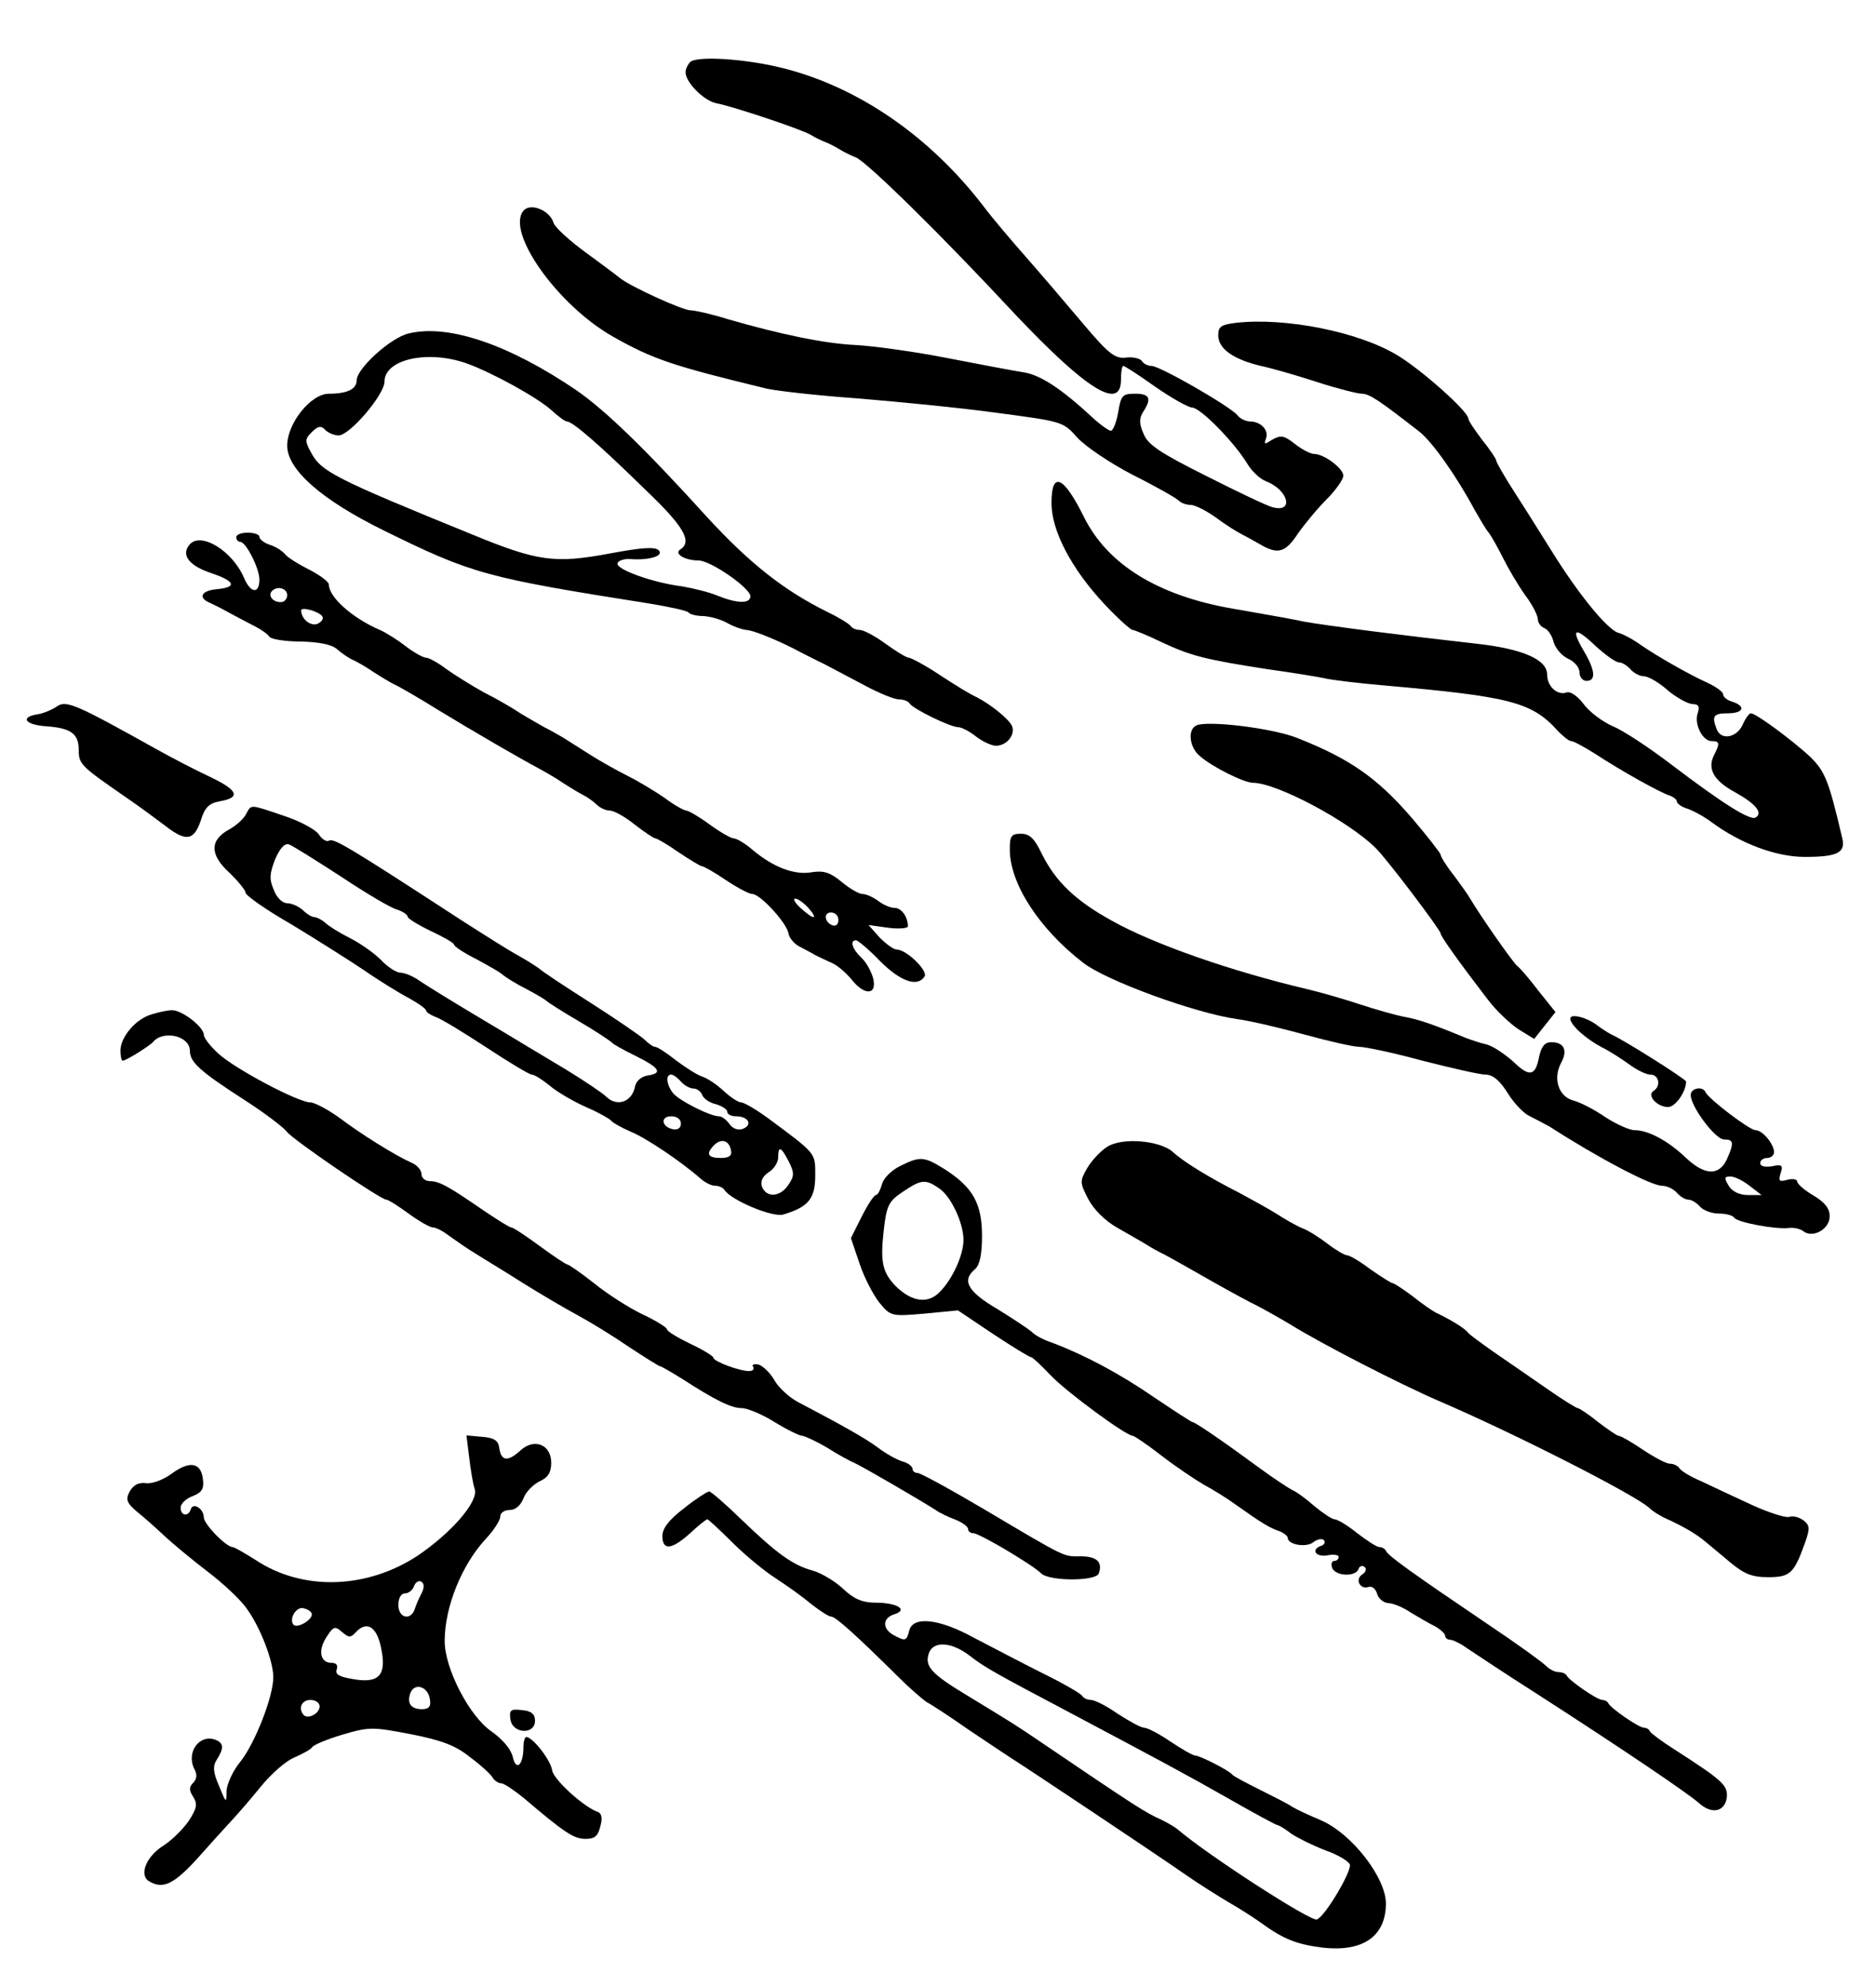
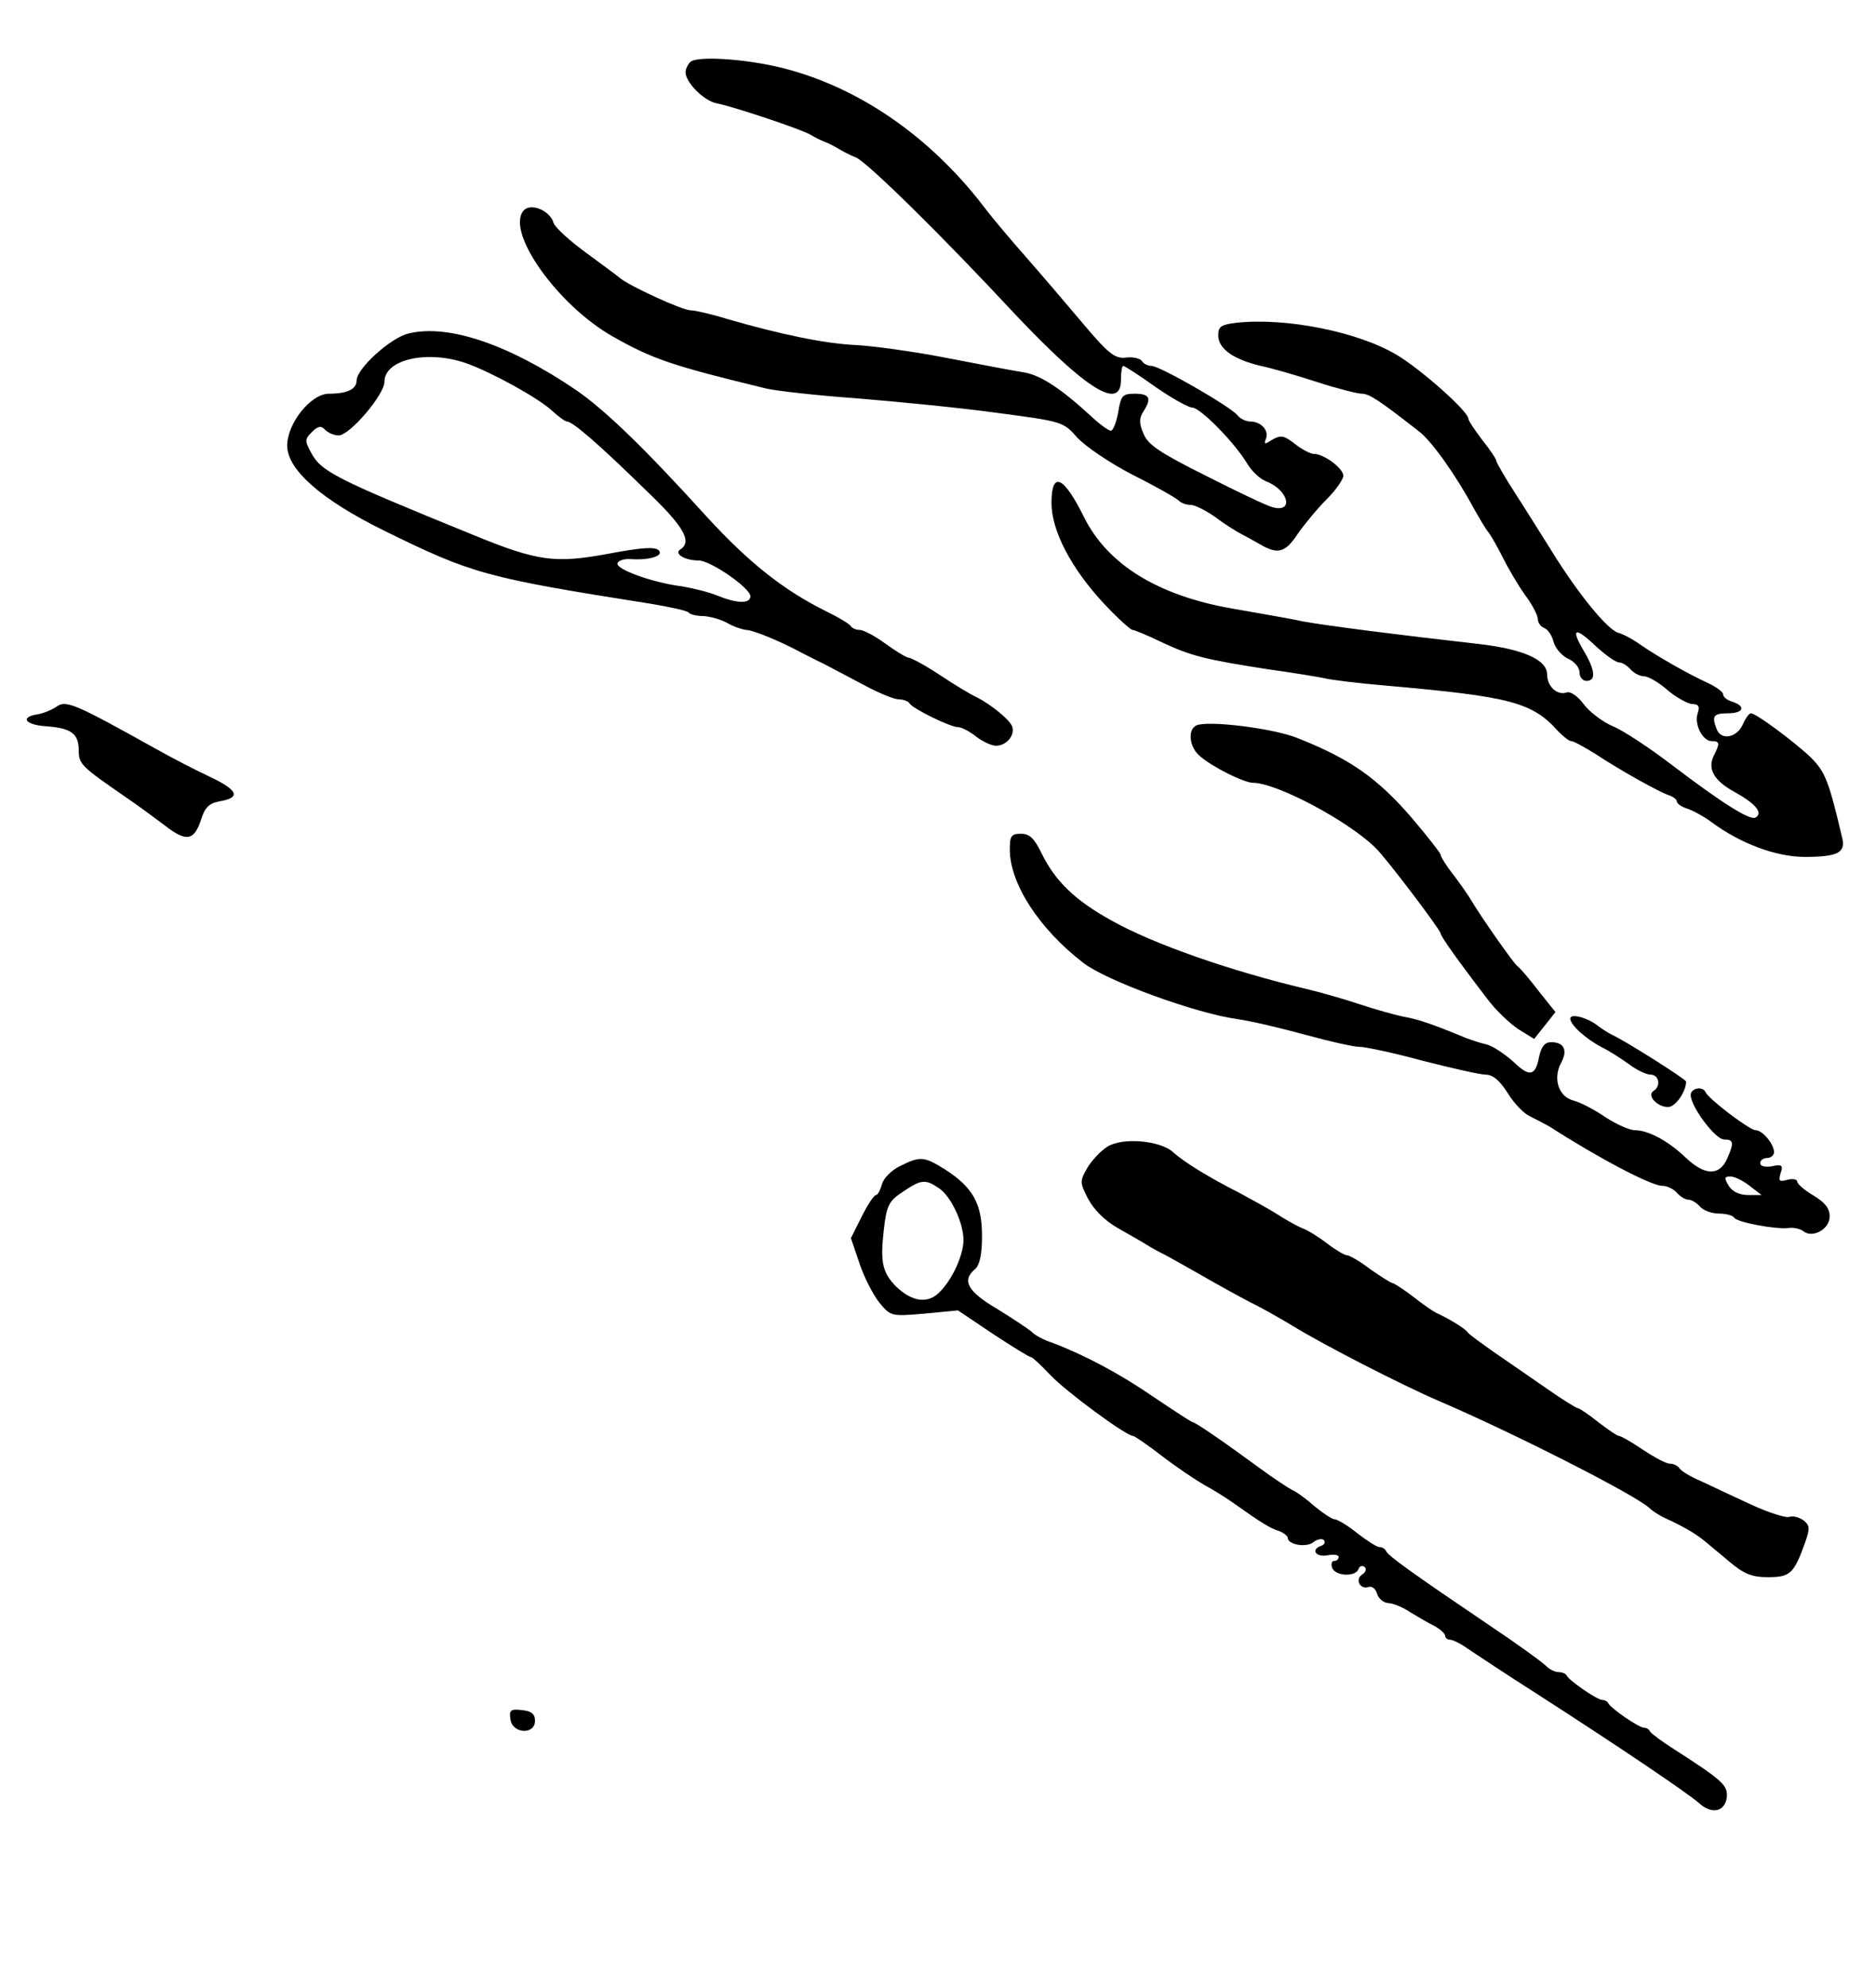
<svg xmlns="http://www.w3.org/2000/svg" version="1.0" width="405pt" height="429pt" viewBox="0 0 405 429" preserveAspectRatio="xMidYMid meet">
  <g transform="translate(0,429) scale(0.1,-0.1)" fill="#000000" stroke="none">
    <path d="M1490 4156 c-5 -5 -10 -15 -10 -22 0 -22 40 -62 67 -67 36 -7 183 -56 203 -68 8 -5 22 -12 30 -15 8 -3 22 -10 30 -15 8 -5 25 -14 38 -19 25 -11 184 -167 343 -338 154 -163 229 -210 229 -142 0 17 2 30 5 30 3 0 34 -20 69 -45 36 -25 72 -45 80 -45 17 0 90 -74 118 -120 10 -17 28 -34 41 -39 49 -19 61 -69 14 -56 -12 3 -77 34 -144 68 -98 49 -125 67 -134 90 -10 22 -10 34 -1 48 19 29 14 39 -18 39 -27 0 -30 -4 -36 -40 -4 -22 -11 -40 -16 -40 -4 0 -23 13 -41 30 -65 60 -110 90 -146 96 -20 3 -94 17 -166 31 -71 14 -160 26 -196 28 -68 3 -164 23 -278 56 -35 11 -71 19 -80 19 -18 0 -133 53 -153 70 -7 6 -41 31 -75 56 -34 25 -65 53 -68 63 -8 27 -50 44 -65 26 -38 -46 73 -203 192 -271 88 -50 131 -64 333 -113 22 -5 110 -15 195 -21 85 -7 220 -20 300 -31 143 -19 145 -19 175 -53 17 -19 70 -55 120 -81 50 -25 94 -50 100 -56 5 -5 16 -9 25 -9 10 0 35 -13 56 -28 21 -16 46 -31 54 -35 8 -4 26 -14 40 -22 39 -23 55 -18 82 23 14 20 42 54 62 74 20 20 36 43 36 51 0 16 -42 47 -63 47 -8 0 -27 10 -42 22 -23 18 -30 19 -48 9 -17 -11 -19 -11 -14 2 7 18 -11 37 -34 37 -9 0 -22 6 -28 14 -16 19 -167 106 -185 106 -8 0 -18 5 -21 11 -4 5 -19 9 -34 7 -24 -3 -38 8 -96 77 -37 44 -91 107 -120 140 -29 33 -71 82 -92 110 -116 151 -270 257 -433 298 -79 20 -186 27 -200 13z" />
    <path d="M2668 3593 c-32 -4 -38 -8 -38 -27 0 -29 33 -52 92 -66 24 -5 79 -21 122 -35 43 -14 87 -25 96 -25 16 0 37 -14 123 -81 27 -20 81 -96 120 -169 11 -19 24 -42 31 -50 6 -8 20 -33 31 -55 11 -22 32 -58 47 -79 16 -21 28 -45 28 -53 0 -7 6 -16 14 -19 8 -3 17 -17 20 -30 4 -14 18 -30 31 -36 14 -6 25 -19 25 -30 0 -10 7 -18 15 -18 21 0 19 23 -6 65 -29 49 -19 53 26 10 21 -19 43 -35 50 -35 7 0 18 -7 25 -15 7 -8 20 -15 29 -15 9 0 32 -13 51 -30 19 -16 43 -29 53 -30 14 0 17 -5 12 -20 -8 -24 11 -60 30 -60 18 0 18 -5 6 -29 -16 -30 -2 -56 44 -81 45 -25 62 -45 45 -55 -12 -7 -72 31 -180 113 -47 36 -104 74 -128 84 -23 10 -52 32 -64 49 -13 17 -28 27 -36 24 -20 -7 -42 13 -42 39 0 32 -53 55 -150 66 -161 18 -325 39 -375 48 -27 6 -97 18 -154 28 -161 28 -270 95 -321 198 -44 89 -70 100 -70 30 0 -60 43 -142 114 -218 29 -31 57 -56 61 -56 4 0 33 -12 64 -27 62 -29 93 -37 229 -58 51 -7 105 -16 120 -19 15 -4 74 -11 132 -16 272 -24 318 -36 374 -99 11 -11 23 -21 28 -21 5 0 27 -12 51 -27 58 -38 139 -83 160 -90 9 -3 17 -9 17 -13 0 -5 10 -12 23 -16 12 -4 36 -17 52 -29 62 -46 139 -75 201 -75 71 0 89 9 81 41 -29 124 -37 143 -68 174 -37 35 -118 95 -129 95 -4 0 -12 -11 -18 -25 -13 -28 -47 -34 -56 -9 -11 28 -7 34 24 34 34 0 40 15 10 25 -11 3 -20 10 -20 16 0 5 -15 16 -32 24 -44 20 -110 58 -145 82 -15 11 -38 24 -50 27 -24 8 -86 84 -143 176 -19 30 -53 85 -77 122 -24 37 -43 70 -43 74 0 3 -13 23 -30 44 -16 21 -30 42 -30 46 0 16 -104 108 -155 138 -84 50 -240 81 -347 69z" />
    <path d="M882 3570 c-39 -9 -112 -76 -112 -101 0 -19 -20 -29 -60 -29 -39 0 -90 -64 -90 -112 0 -52 74 -117 208 -183 191 -94 219 -102 574 -158 42 -7 80 -15 84 -19 4 -5 19 -8 33 -8 14 -1 37 -7 51 -15 14 -8 32 -14 41 -15 14 0 73 -24 119 -49 8 -4 31 -16 50 -25 19 -10 59 -31 89 -47 30 -16 62 -29 72 -29 10 0 20 -4 23 -9 8 -12 88 -51 105 -51 7 0 24 -9 38 -20 14 -11 34 -20 43 -20 23 0 42 23 35 42 -6 15 -46 47 -75 62 -17 8 -39 21 -97 59 -24 15 -47 27 -51 27 -5 0 -28 14 -50 30 -23 17 -48 30 -56 30 -8 0 -17 4 -20 9 -4 5 -27 19 -52 31 -91 45 -166 104 -257 203 -135 149 -219 230 -282 274 -147 100 -278 144 -363 123z m124 -64 c56 -20 154 -74 185 -102 14 -13 29 -24 33 -24 12 0 69 -49 170 -148 82 -78 101 -111 75 -128 -15 -9 9 -24 39 -24 26 0 111 -59 112 -77 0 -17 -29 -16 -71 1 -19 8 -53 16 -76 20 -64 8 -144 37 -140 50 2 6 15 10 28 9 41 -3 73 7 61 19 -8 8 -37 6 -106 -7 -118 -22 -155 -17 -294 40 -302 123 -329 137 -351 179 -13 24 -13 28 2 43 13 13 20 15 29 5 7 -7 20 -12 29 -12 24 0 99 88 99 116 0 48 92 69 176 40z" />
-     <path d="M510 3130 c0 -5 4 -10 9 -10 12 0 41 -57 41 -81 0 -32 -19 -30 -33 3 -25 59 -94 101 -118 72 -19 -23 0 -46 49 -62 50 -17 54 -30 10 -34 -33 -3 -41 -18 -16 -29 7 -3 27 -13 43 -22 17 -9 41 -22 55 -29 14 -7 28 -17 32 -23 4 -5 34 -10 67 -10 39 -1 66 -6 78 -16 10 -9 25 -19 33 -23 8 -3 29 -15 45 -26 17 -11 37 -23 45 -27 8 -3 53 -29 98 -57 79 -48 172 -102 217 -126 11 -6 34 -19 50 -30 17 -11 37 -23 45 -27 8 -4 21 -13 28 -20 7 -7 20 -13 29 -13 8 0 32 -13 53 -30 21 -16 41 -30 45 -30 3 0 26 -13 50 -30 24 -16 47 -30 50 -30 4 0 27 -13 52 -30 24 -16 50 -30 57 -30 17 0 73 -61 78 -84 1 -10 12 -23 23 -29 11 -6 27 -14 35 -19 8 -4 25 -12 36 -17 12 -5 30 -21 42 -35 28 -36 56 -35 47 2 -4 15 -15 35 -26 45 -19 18 -25 37 -11 37 4 0 28 -20 52 -45 44 -44 81 -57 96 -33 8 12 -39 58 -60 58 -7 0 -23 12 -37 26 l-24 27 43 -6 c23 -3 42 -1 42 3 0 21 -14 40 -29 40 -9 0 -25 7 -35 15 -11 8 -26 15 -34 15 -8 0 -28 12 -45 26 -24 20 -38 25 -64 21 -38 -7 -84 11 -128 48 -16 14 -35 25 -41 25 -6 0 -30 14 -52 30 -23 17 -46 30 -50 30 -5 0 -27 12 -48 28 -22 15 -57 36 -79 47 -22 11 -58 31 -80 45 -22 14 -49 31 -60 38 -11 6 -29 17 -40 22 -11 6 -33 19 -50 29 -16 11 -52 32 -80 46 -27 15 -64 38 -82 51 -17 13 -37 24 -43 24 -6 0 -26 11 -43 24 -18 14 -43 30 -57 36 -60 26 -110 71 -110 98 0 6 -19 20 -42 32 -24 12 -48 27 -53 34 -6 7 -20 16 -33 20 -12 4 -22 12 -22 17 0 5 -11 9 -25 9 -14 0 -25 -4 -25 -10z m110 -125 c0 -8 -6 -15 -14 -15 -17 0 -28 14 -19 24 12 12 33 6 33 -9z m76 -46 c3 -5 -2 -12 -11 -16 -15 -5 -34 10 -35 29 0 9 39 -2 46 -13z m1049 -629 c10 -11 15 -20 11 -20 -4 0 -16 9 -28 20 -12 11 -17 20 -11 20 5 0 18 -9 28 -20z m65 -26 c0 -9 -5 -14 -12 -12 -18 6 -21 28 -4 28 9 0 16 -7 16 -16z" />
    <path d="M123 2765 c-10 -7 -29 -15 -41 -17 -40 -6 -28 -23 18 -26 54 -4 70 -16 70 -52 0 -30 6 -35 100 -100 28 -19 67 -48 87 -63 45 -35 62 -32 77 13 8 27 18 36 40 40 47 8 40 24 -21 53 -32 15 -84 42 -116 60 -172 96 -194 106 -214 92z" />
    <path d="M2583 2724 c-20 -9 -15 -48 7 -66 27 -24 96 -58 115 -58 51 0 207 -83 265 -141 23 -22 140 -177 140 -184 0 -6 36 -57 102 -143 18 -24 48 -52 66 -64 l34 -21 23 29 23 29 -36 45 c-19 25 -40 50 -47 55 -10 9 -76 103 -100 143 -5 9 -22 33 -37 53 -16 20 -28 40 -28 44 0 3 -28 39 -62 79 -75 87 -134 128 -248 173 -53 21 -192 38 -217 27z" />
-     <path d="M531 2532 c-5 -10 -21 -24 -35 -32 -43 -23 -44 -54 -2 -93 20 -19 36 -39 36 -44 0 -6 44 -37 98 -68 53 -32 124 -77 157 -99 33 -23 77 -50 98 -61 20 -11 37 -23 37 -27 0 -3 9 -9 19 -13 11 -3 60 -33 109 -65 50 -33 95 -60 100 -60 6 0 23 -11 39 -24 15 -13 51 -34 78 -46 28 -12 52 -26 55 -30 3 -4 21 -14 41 -23 33 -13 110 -65 152 -102 9 -8 23 -15 31 -15 8 0 17 -4 20 -9 14 -22 104 -60 127 -53 54 16 69 34 69 84 0 50 3 46 -102 124 -26 19 -52 34 -58 34 -6 0 -23 11 -38 25 -15 14 -36 28 -47 31 -11 4 -36 20 -56 35 -20 16 -40 29 -45 29 -4 0 -14 7 -23 16 -9 8 -61 44 -116 79 -55 35 -105 68 -111 74 -7 5 -27 18 -45 28 -19 10 -74 45 -124 77 -247 161 -275 177 -285 171 -5 -3 -15 3 -22 14 -8 11 -42 29 -76 40 -74 25 -69 25 -81 3z m206 -135 c54 -36 108 -68 121 -71 12 -4 22 -11 22 -15 0 -4 23 -18 50 -31 28 -13 50 -26 50 -29 0 -4 21 -18 47 -31 26 -14 53 -29 59 -35 6 -5 28 -19 50 -30 21 -11 41 -23 44 -26 3 -3 34 -23 70 -44 36 -21 67 -42 70 -45 3 -4 26 -17 53 -30 52 -26 58 -37 25 -42 -13 -2 -24 -11 -27 -23 -6 -34 -39 -46 -63 -22 -7 7 -44 32 -83 56 -38 23 -77 46 -85 51 -8 5 -58 35 -110 66 -52 31 -107 65 -122 75 -15 11 -34 19 -43 19 -9 0 -28 12 -43 28 -15 15 -45 36 -67 47 -22 11 -46 26 -53 33 -7 6 -18 12 -23 12 -6 0 -17 7 -25 15 -9 8 -24 15 -34 15 -10 0 -23 12 -29 29 -10 23 -9 35 3 66 11 25 21 35 30 32 8 -3 59 -35 113 -70z m733 -442 c7 -8 19 -15 27 -15 7 0 16 -6 19 -14 3 -8 16 -17 30 -20 13 -4 24 -11 24 -16 0 -6 9 -10 19 -10 26 0 37 -18 15 -27 -10 -4 -22 0 -29 10 -7 10 -17 17 -23 17 -19 0 -86 34 -99 50 -14 18 -17 40 -4 40 5 0 14 -7 21 -15z m0 -91 c0 -9 -7 -14 -17 -12 -25 5 -28 28 -4 28 12 0 21 -6 21 -16z m108 -57 c3 -12 -4 -17 -22 -17 -28 0 -33 9 -14 28 15 15 32 10 36 -11z m125 -25 c12 -24 12 -31 -1 -50 -17 -26 -47 -29 -57 -4 -4 11 1 22 14 31 12 7 21 22 21 32 0 26 6 24 23 -9z" />
    <path d="M2180 2456 c0 -74 64 -172 159 -245 49 -38 240 -108 331 -121 30 -4 97 -20 148 -34 51 -14 104 -26 116 -26 13 0 75 -13 137 -30 63 -16 124 -30 136 -30 16 0 31 -13 48 -40 14 -23 36 -45 48 -50 12 -6 31 -16 42 -22 107 -69 220 -128 243 -128 11 0 25 -7 32 -15 7 -8 18 -15 25 -15 7 0 18 -7 25 -15 7 -8 25 -15 41 -15 15 0 30 -4 33 -9 6 -10 91 -26 119 -22 10 1 24 -2 30 -7 20 -16 57 4 57 32 0 17 -10 30 -35 45 -19 11 -35 25 -35 30 0 5 -10 7 -21 4 -18 -5 -20 -3 -15 14 6 17 3 20 -19 15 -15 -2 -25 0 -25 7 0 6 7 11 15 11 8 0 15 6 15 13 -1 18 -25 47 -40 47 -13 0 -102 68 -108 82 -6 14 -32 9 -32 -6 0 -25 53 -96 72 -96 21 0 22 -7 6 -43 -17 -36 -48 -35 -89 4 -39 37 -81 59 -110 59 -11 0 -40 13 -63 28 -23 16 -54 32 -69 36 -32 8 -45 47 -27 81 15 27 7 45 -21 45 -14 0 -21 -9 -26 -30 -8 -44 -21 -46 -56 -12 -18 16 -43 33 -57 37 -14 3 -34 10 -45 14 -70 29 -104 41 -135 46 -19 4 -62 16 -95 27 -33 11 -85 26 -115 33 -161 38 -331 97 -421 148 -78 43 -121 85 -150 144 -16 33 -26 43 -45 43 -21 0 -24 -5 -24 -34z m1597 -726 l26 -20 -29 0 c-18 0 -34 7 -42 20 -10 17 -10 20 4 20 9 0 27 -9 41 -20z" />
-     <path d="M327 2100 c-34 -10 -66 -48 -67 -77 0 -13 2 -23 5 -23 7 0 58 32 65 40 22 27 80 14 80 -19 0 -24 22 -44 115 -104 44 -28 86 -60 94 -70 12 -17 203 -147 215 -147 4 0 25 -13 48 -30 22 -16 46 -30 53 -30 7 0 23 -9 36 -19 14 -10 38 -27 55 -37 17 -11 64 -39 103 -64 40 -25 93 -56 119 -70 26 -14 75 -44 110 -68 35 -23 65 -42 68 -42 2 0 23 -12 47 -27 71 -46 106 -63 128 -63 12 0 44 -13 71 -30 26 -16 54 -30 61 -30 6 -1 30 -12 52 -25 22 -14 49 -29 61 -34 19 -9 138 -78 174 -101 8 -6 27 -15 43 -21 15 -6 27 -15 27 -20 0 -5 5 -9 11 -9 13 0 128 -68 147 -87 18 -17 118 -17 124 0 9 24 -4 37 -38 37 -39 0 -28 -6 -205 99 -76 45 -142 81 -148 81 -6 0 -11 4 -11 9 0 5 -10 13 -22 16 -13 4 -36 17 -53 30 -27 20 -75 47 -172 98 -19 10 -42 31 -51 47 -9 16 -25 31 -34 34 -10 2 -16 0 -12 -5 3 -5 -1 -9 -9 -9 -21 0 -77 21 -77 29 0 3 -22 17 -50 30 -27 13 -50 27 -50 31 0 4 -24 19 -54 33 -29 14 -76 44 -104 67 -28 22 -54 40 -57 40 -3 0 -30 18 -60 40 -30 22 -57 40 -61 40 -4 0 -31 17 -62 38 -74 51 -94 62 -114 62 -10 0 -18 7 -18 15 0 9 -10 20 -22 25 -34 15 -108 61 -157 98 -24 17 -52 32 -61 32 -26 0 -160 71 -197 104 -18 16 -33 35 -33 42 0 17 -48 54 -69 53 -9 0 -28 -4 -44 -9z" />
    <path d="M3390 2091 c0 -14 34 -44 68 -62 15 -7 41 -24 58 -36 17 -13 38 -23 47 -23 19 0 23 -25 7 -35 -16 -10 8 -35 31 -35 16 0 39 33 39 55 0 5 -133 89 -160 101 -8 4 -22 13 -30 19 -22 18 -60 28 -60 16z" />
    <path d="M2390 1814 c-14 -9 -33 -29 -43 -46 -16 -28 -16 -31 2 -66 12 -23 36 -47 62 -62 24 -14 53 -30 64 -37 11 -7 29 -17 40 -22 11 -6 47 -26 80 -45 33 -19 80 -45 105 -58 25 -12 63 -34 85 -47 69 -43 239 -130 320 -165 161 -69 421 -201 455 -231 8 -8 26 -19 40 -25 31 -14 61 -31 80 -47 8 -7 33 -27 54 -45 31 -26 48 -33 83 -33 48 0 56 8 80 75 11 31 10 37 -4 48 -10 7 -23 10 -31 7 -7 -2 -43 9 -80 26 -37 17 -86 40 -109 51 -24 10 -45 23 -48 29 -4 5 -12 9 -20 9 -8 0 -34 14 -58 30 -25 17 -48 30 -52 30 -4 0 -24 14 -45 30 -21 17 -41 30 -44 30 -3 0 -34 19 -68 43 -35 24 -85 59 -113 78 -27 19 -53 38 -56 42 -6 9 -39 29 -69 43 -8 4 -31 20 -51 36 -20 15 -40 28 -43 28 -3 0 -25 14 -48 30 -22 17 -45 30 -50 30 -5 0 -24 11 -41 24 -18 14 -43 30 -57 35 -14 6 -38 20 -55 31 -16 10 -52 30 -80 45 -65 33 -119 66 -143 88 -28 25 -110 32 -142 11z" />
    <path d="M1942 1772 c-18 -9 -35 -26 -38 -39 -4 -13 -9 -23 -13 -23 -4 0 -18 -21 -31 -47 l-23 -46 19 -56 c10 -30 30 -68 43 -84 24 -29 26 -29 97 -23 l72 7 76 -51 c41 -27 78 -50 82 -50 3 0 22 -18 42 -39 33 -35 163 -131 178 -131 3 0 31 -19 62 -43 31 -24 73 -52 92 -63 19 -10 51 -30 70 -44 52 -37 73 -50 93 -56 9 -4 17 -10 17 -14 0 -15 41 -22 56 -9 8 6 18 8 22 4 4 -4 1 -10 -5 -12 -24 -8 -13 -25 12 -21 14 3 25 1 25 -3 0 -5 -4 -9 -10 -9 -5 0 -7 -7 -4 -15 7 -18 51 -20 57 -2 2 6 8 8 13 4 5 -4 2 -12 -5 -16 -17 -11 -4 -34 14 -27 7 2 15 -4 18 -15 3 -10 13 -19 24 -20 10 0 32 -9 48 -20 17 -10 40 -24 53 -30 12 -7 22 -16 22 -21 0 -4 5 -8 10 -8 6 0 23 -8 38 -19 15 -10 81 -54 147 -96 188 -121 328 -216 352 -237 28 -26 57 -20 61 12 2 26 -9 36 -113 103 -27 17 -51 35 -53 39 -2 5 -8 8 -13 8 -11 0 -72 42 -77 53 -2 4 -8 7 -13 7 -11 0 -72 42 -77 53 -2 4 -10 7 -17 7 -8 0 -20 6 -28 14 -8 8 -63 48 -123 88 -161 109 -219 150 -222 160 -2 4 -8 8 -14 8 -6 0 -27 14 -48 30 -21 17 -43 30 -49 30 -5 0 -25 13 -43 28 -18 16 -40 32 -48 35 -8 4 -40 25 -70 47 -79 58 -140 100 -146 100 -2 0 -39 24 -82 53 -74 51 -149 91 -220 118 -19 6 -39 17 -45 24 -7 6 -40 28 -74 49 -65 38 -77 62 -48 86 10 9 15 31 15 72 0 70 -20 105 -81 144 -45 28 -53 28 -97 6z m86 -48 c25 -17 52 -74 52 -111 0 -32 -23 -83 -50 -111 -26 -28 -61 -23 -96 11 -29 30 -34 52 -26 122 6 53 11 62 41 82 40 27 49 28 79 7z" />
-     <path d="M1013 1143 c3 -26 8 -57 12 -68 8 -27 -50 -94 -124 -144 -110 -72 -248 -76 -349 -9 -24 15 -46 28 -50 28 -15 1 -62 50 -62 64 0 19 -23 33 -28 18 -5 -17 -22 -15 -22 3 0 9 12 20 26 25 20 8 25 16 22 37 -4 36 -29 40 -68 11 -18 -13 -42 -22 -55 -20 -16 2 -27 -4 -35 -18 -9 -17 -7 -24 15 -43 15 -12 41 -35 59 -52 17 -16 59 -51 93 -77 33 -25 72 -61 85 -80 29 -39 58 -113 58 -149 0 -42 -39 -141 -70 -181 -17 -20 -30 -49 -31 -65 0 -27 -1 -26 -16 11 -13 30 -14 43 -5 57 16 25 15 36 -3 43 -35 13 -64 -28 -45 -64 6 -11 5 -21 -3 -29 -9 -9 -9 -16 0 -30 10 -16 8 -25 -10 -53 -13 -18 -37 -42 -55 -53 -36 -23 -52 -62 -31 -76 31 -19 55 -7 109 53 30 34 64 71 75 83 11 12 38 43 59 69 22 27 54 55 72 62 18 8 35 17 38 22 3 5 32 17 65 27 58 17 65 17 148 1 66 -13 96 -24 127 -49 23 -17 45 -37 49 -44 4 -7 13 -13 19 -13 6 0 28 -15 49 -32 88 -75 108 -88 133 -88 20 0 27 6 32 27 5 17 3 28 -5 31 -30 10 -96 70 -99 90 -3 22 -42 72 -56 72 -3 0 -6 -10 -6 -22 0 -39 -16 -53 -23 -21 -4 17 -22 38 -46 55 -48 33 -101 136 -101 195 0 74 37 165 89 221 17 18 31 40 31 48 0 8 9 14 20 14 13 0 24 10 30 25 5 14 21 30 35 37 18 8 25 19 25 40 0 39 -36 54 -66 27 -27 -25 -42 -24 -46 4 -2 17 -11 23 -37 25 l-34 3 6 -48z m-102 -291 c-5 -9 -12 -25 -15 -34 -8 -28 -36 -22 -36 7 0 15 6 25 14 25 8 0 17 7 20 16 3 8 10 13 16 9 6 -4 6 -12 1 -23z m-238 -46 c3 -12 -30 -32 -39 -24 -11 12 5 40 21 36 9 -2 17 -7 18 -12z m95 -40 c24 26 46 12 55 -35 12 -58 -5 -76 -61 -66 -30 5 -39 10 -35 21 3 9 -1 14 -11 14 -25 0 -30 27 -11 56 15 23 18 24 33 11 15 -13 19 -13 30 -1z m160 -144 c3 -16 -2 -22 -17 -22 -24 0 -33 13 -25 35 9 23 38 14 42 -13z m-238 -16 c0 -15 -24 -28 -34 -19 -13 14 -5 33 14 33 11 0 20 -6 20 -14z" />
-     <path d="M1477 1034 c-33 -25 -47 -44 -47 -60 0 -32 20 -30 60 6 18 17 35 30 37 30 2 0 27 -23 55 -51 28 -28 70 -62 92 -76 23 -15 57 -39 76 -55 19 -15 39 -28 44 -28 10 0 54 -40 145 -130 25 -25 53 -49 62 -55 10 -5 51 -32 91 -60 40 -27 81 -54 90 -60 26 -16 317 -210 377 -252 30 -21 72 -47 92 -59 21 -12 53 -32 71 -45 48 -35 77 -47 135 -54 85 -9 134 24 135 94 1 56 -73 152 -140 181 -26 11 -54 24 -62 29 -8 6 -40 22 -70 37 -30 15 -57 29 -60 33 -7 9 -70 41 -80 41 -5 0 -29 14 -53 30 -25 17 -50 30 -57 30 -7 0 -32 14 -57 30 -24 17 -50 30 -58 30 -8 0 -16 4 -19 9 -3 5 -43 28 -88 50 -46 23 -112 58 -147 76 -75 41 -130 46 -138 15 -6 -23 -8 -24 -34 -10 -25 14 -24 37 2 45 31 10 5 25 -42 25 -27 0 -46 8 -69 30 -17 16 -47 34 -65 39 -44 12 -78 37 -155 111 -34 33 -65 60 -69 60 -4 0 -29 -16 -54 -36z m617 -319 c32 -25 56 -38 211 -120 194 -103 256 -136 349 -189 54 -31 101 -56 103 -56 3 0 17 -8 31 -19 15 -10 48 -26 74 -36 26 -9 49 -23 52 -30 5 -14 -53 -112 -71 -119 -13 -5 -233 137 -300 194 -7 6 -23 15 -35 21 -36 16 -53 27 -264 170 -53 36 -55 37 -155 98 -78 47 -93 63 -84 91 9 28 49 26 89 -5z" />
    <path d="M1102 578 c4 -31 53 -34 53 -3 0 15 -8 21 -28 23 -25 3 -28 0 -25 -20z" />
  </g>
</svg>